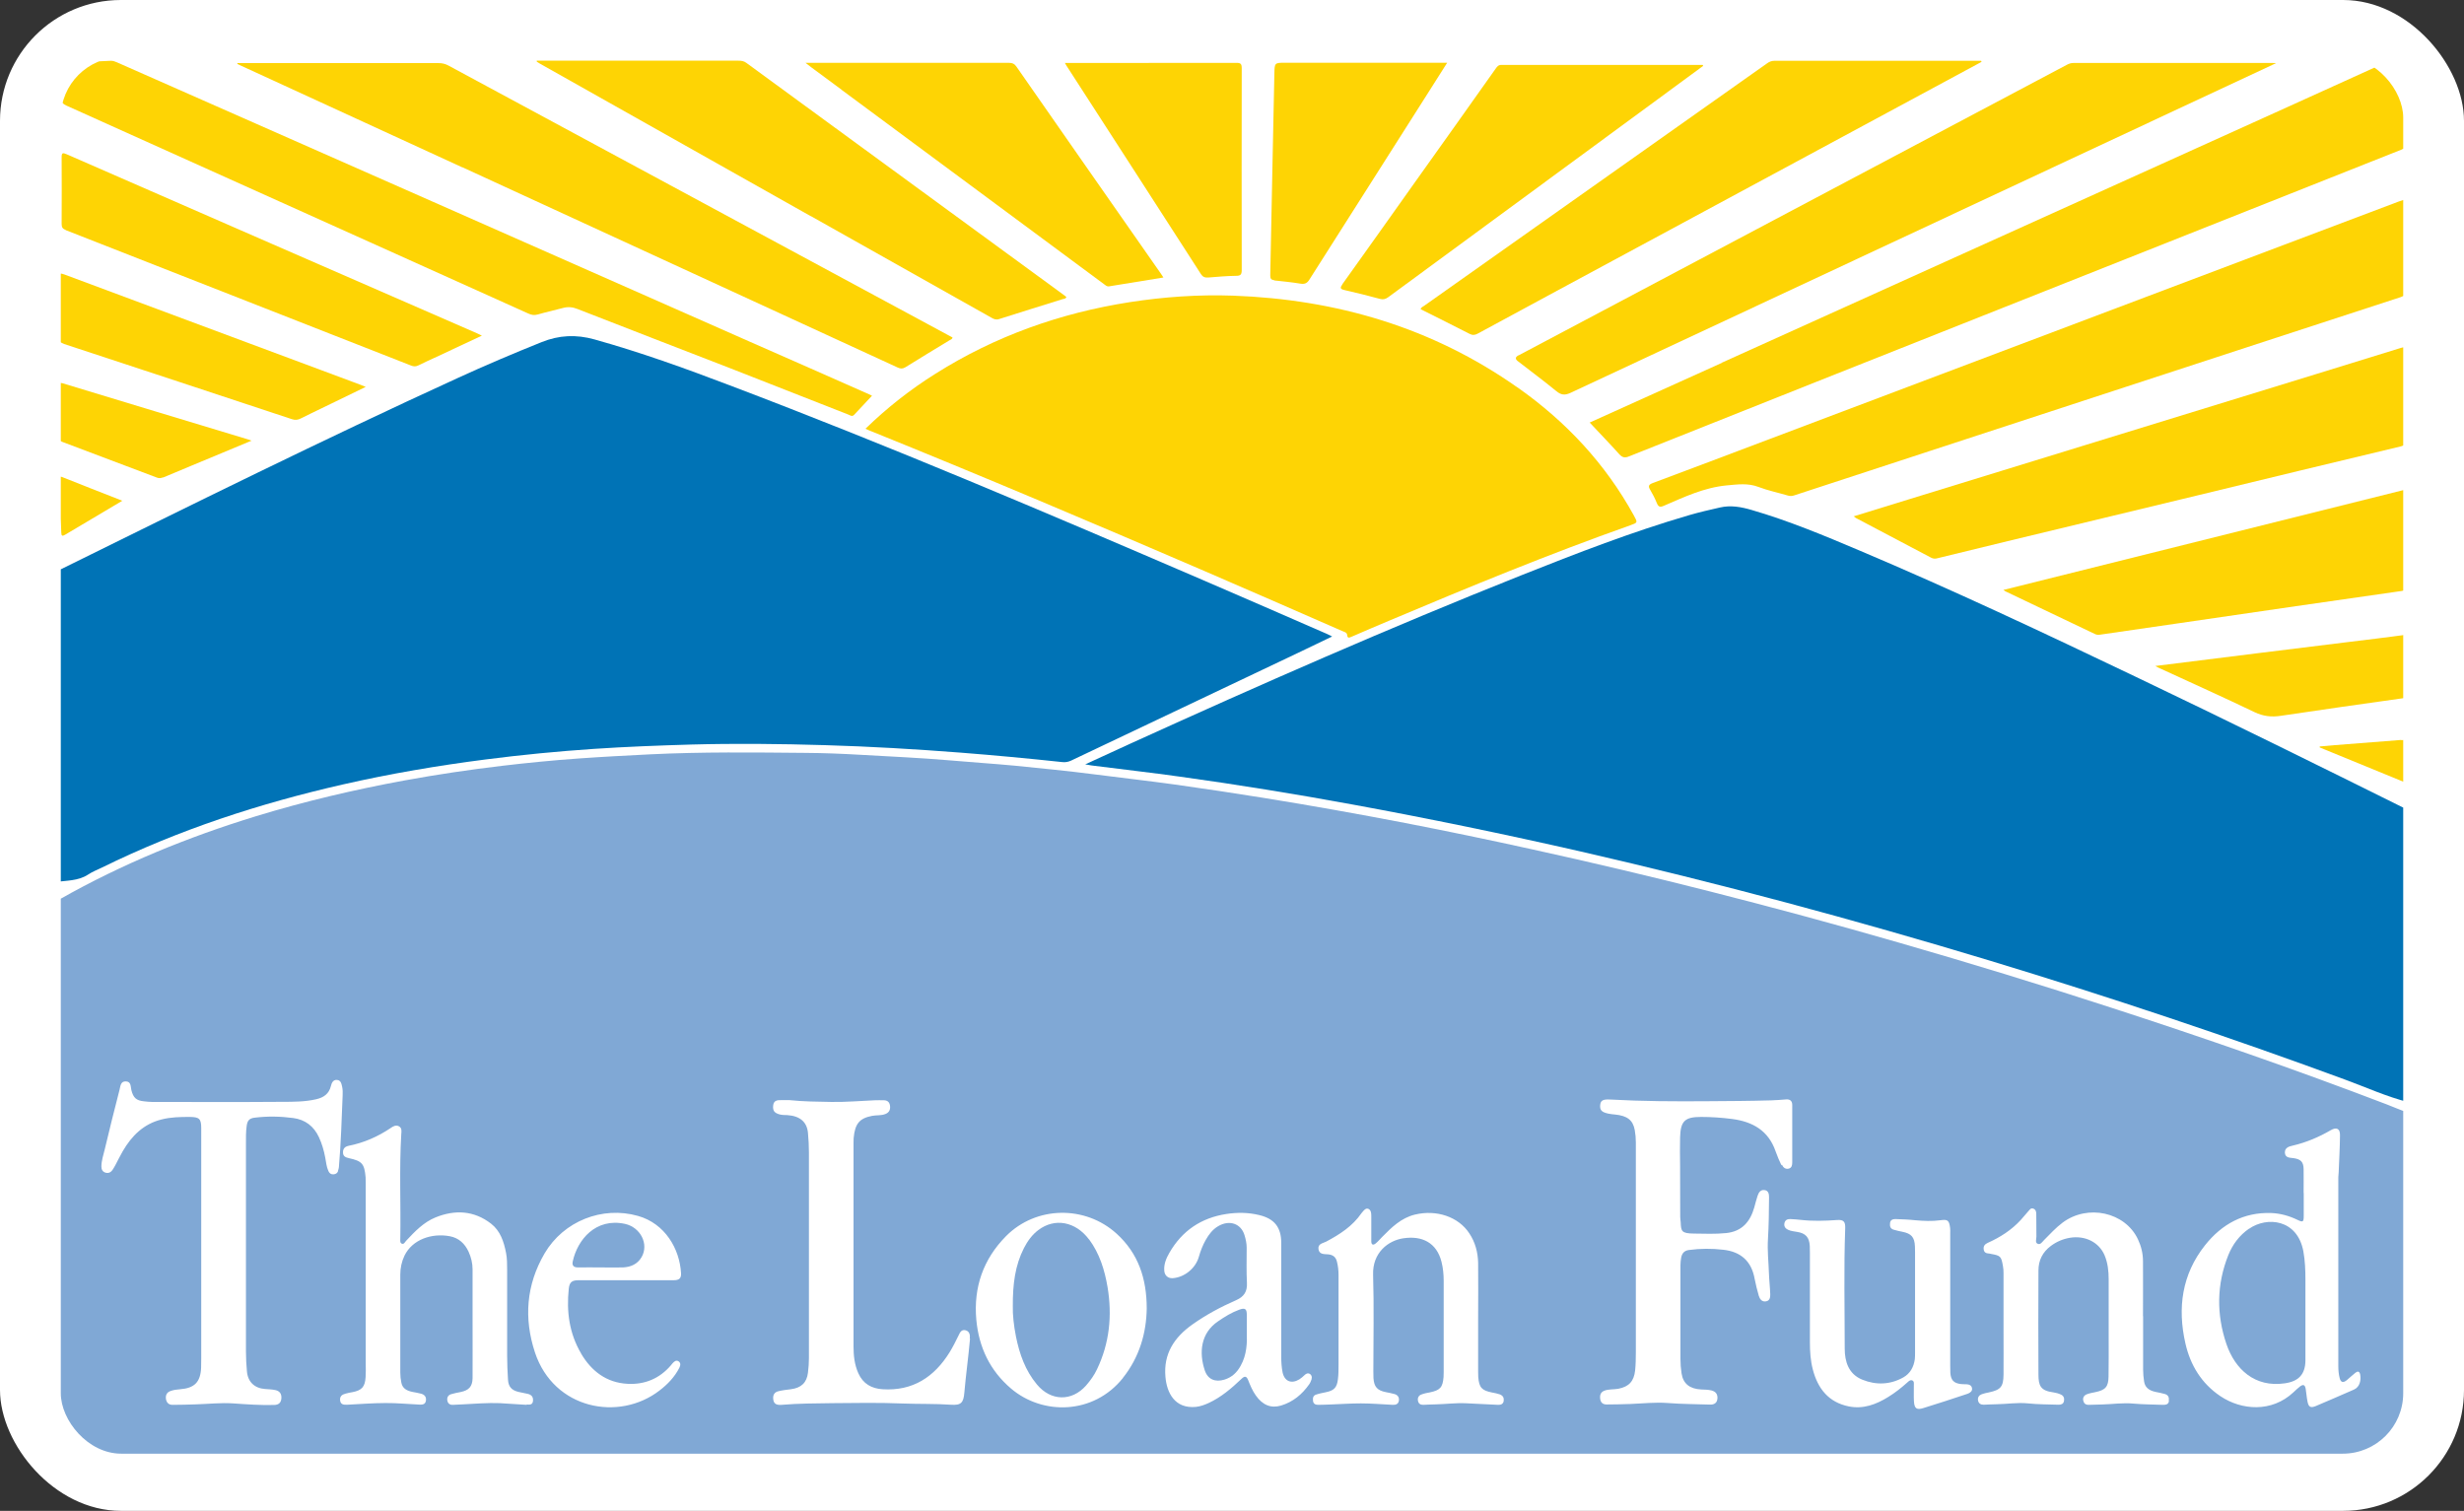
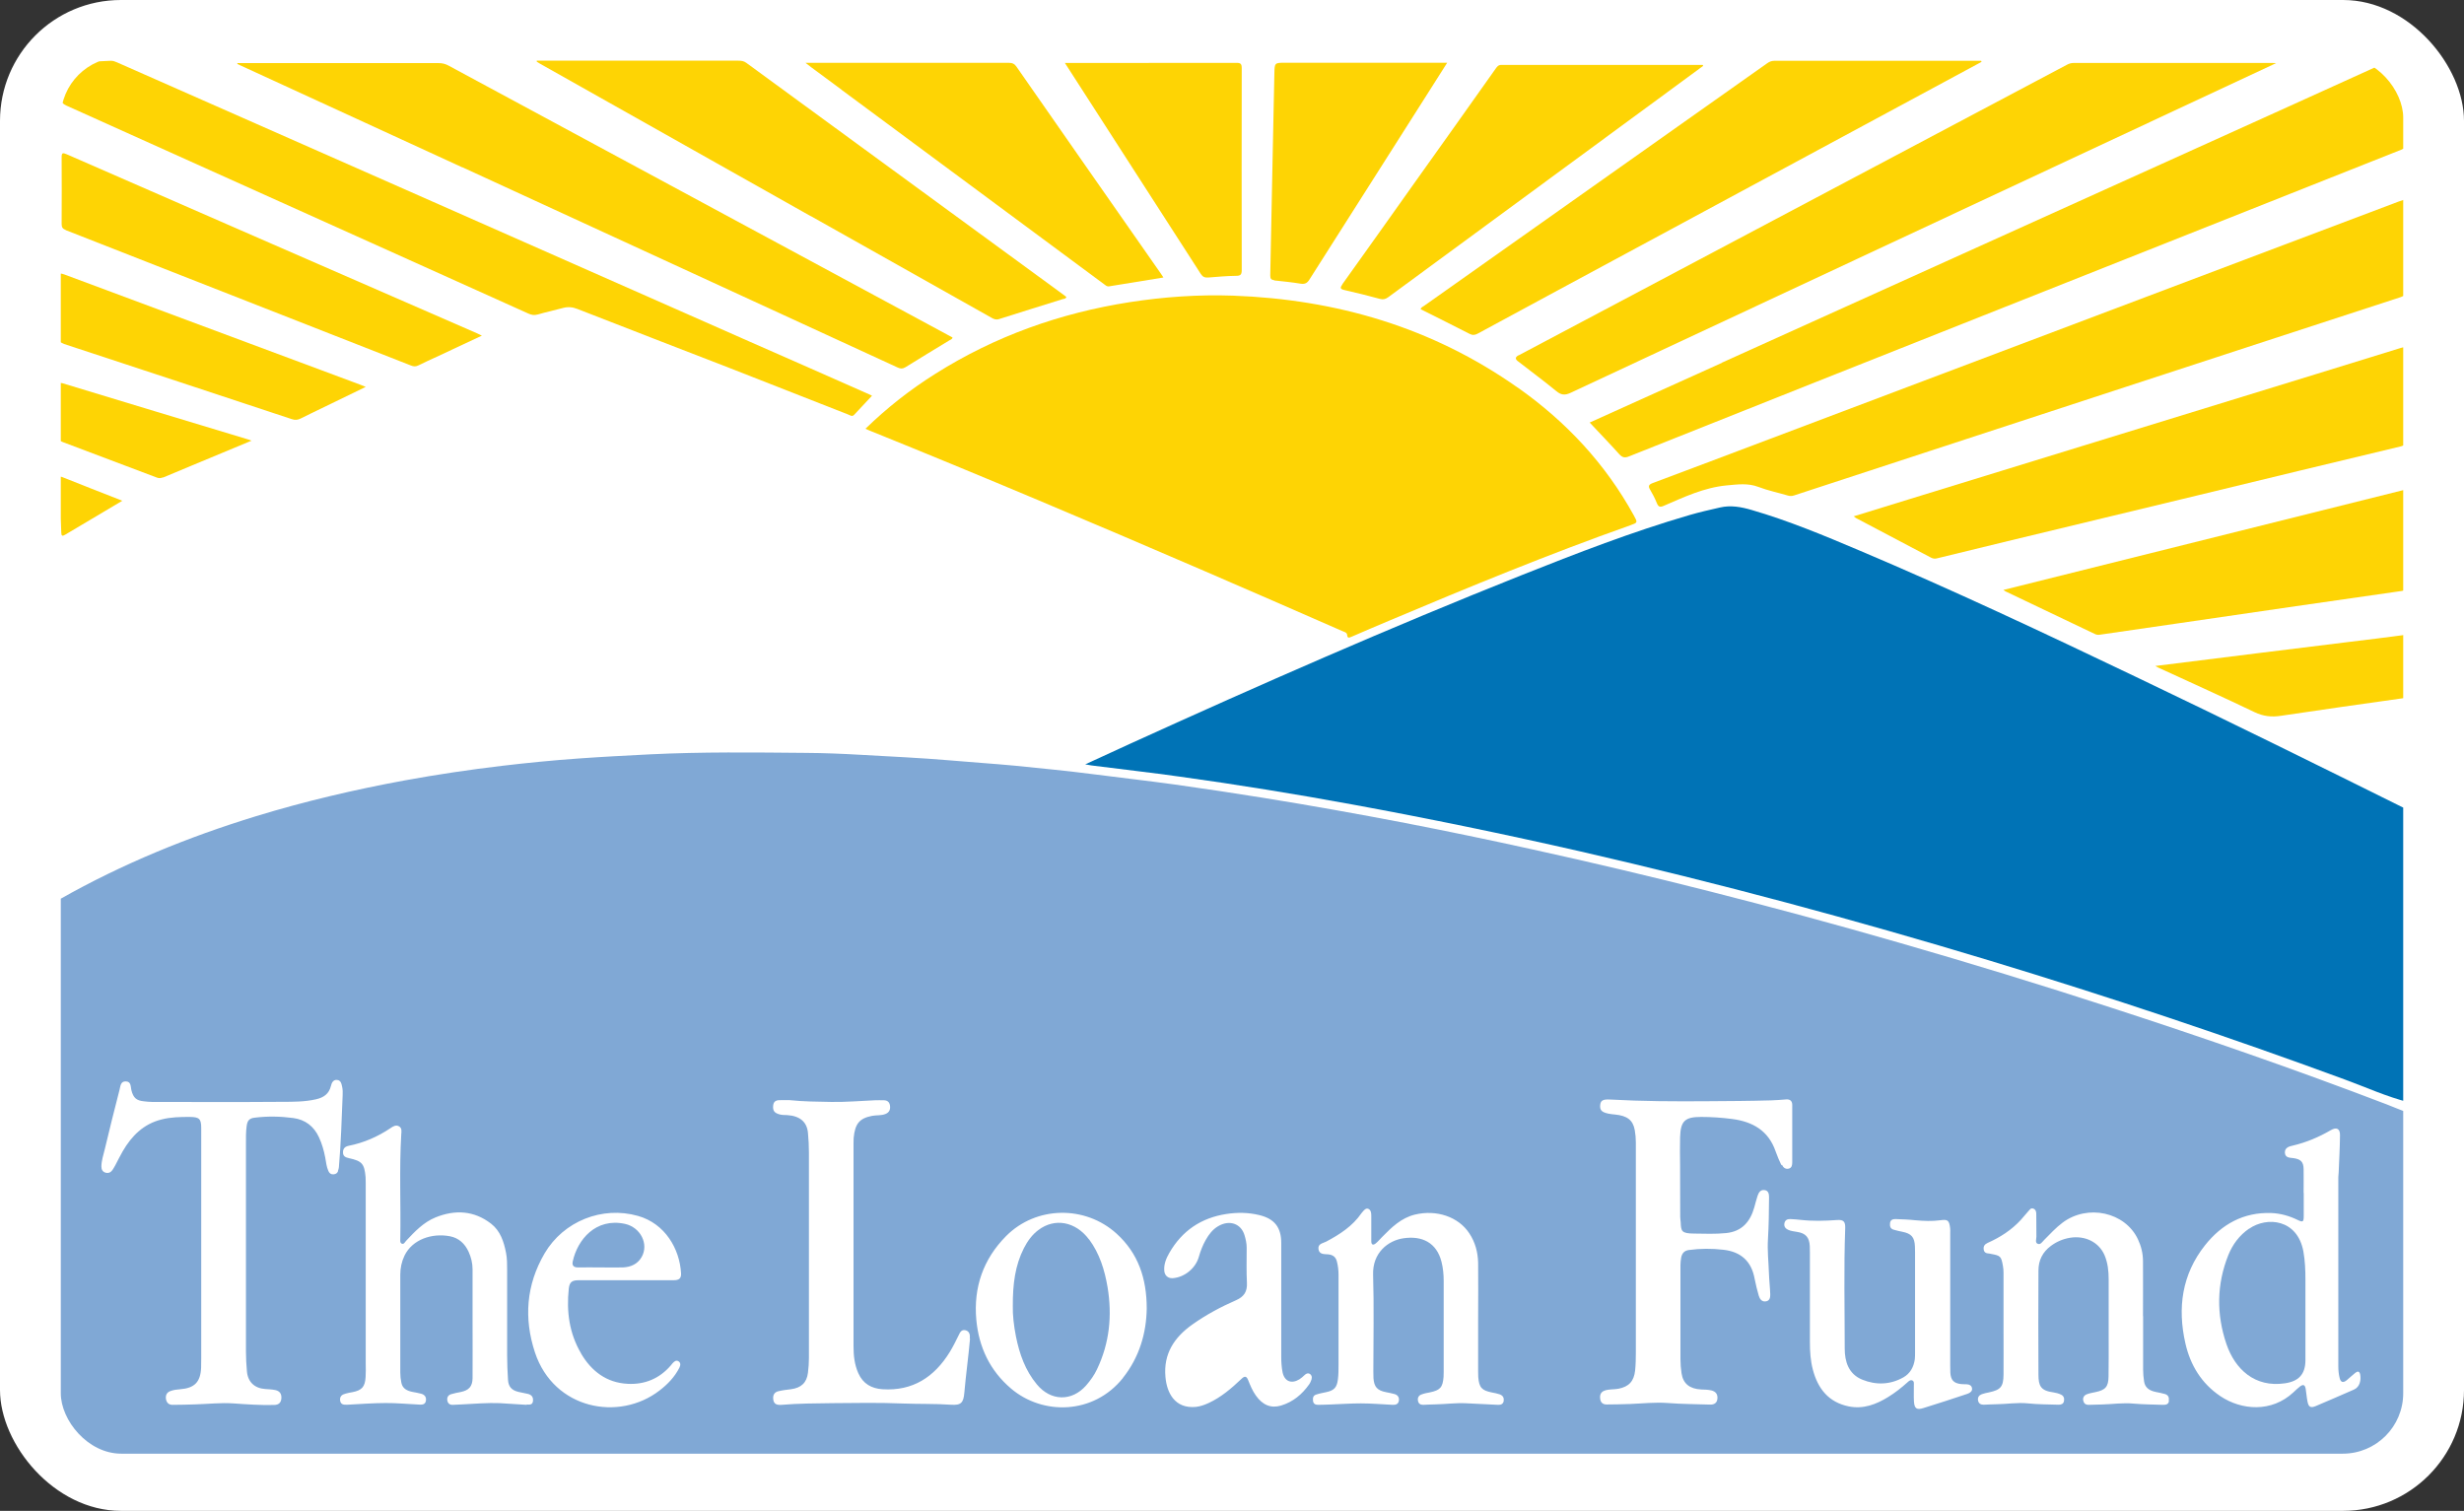
<svg xmlns="http://www.w3.org/2000/svg" id="Layer_2" data-name="Layer 2" viewBox="0 0 203.87 125">
  <rect x="0" y="0" width="203.87" height="125" fill="#333333" stroke="none" />
  <defs>
    <style> .cls-1 { fill: #fff; } .cls-2 { fill: #fed404; } .cls-3 { fill: none; } .cls-4 { fill: #80a8d5; } .cls-5 { clip-path: url(#clippath); } .cls-6 { fill: #0073b6; } </style>
    <clipPath id="clippath">
      <rect class="cls-3" x="5.03" y="4.73" width="193.81" height="115.54" rx="5" ry="5" />
    </clipPath>
  </defs>
  <g id="Layer_1-2" data-name="Layer 1">
    <g>
      <rect class="cls-1" width="203.87" height="125" rx="10" ry="10" />
      <g class="cls-5">
        <g>
          <path class="cls-1" d="M79.91,110.05c-.35-.1-.47.2-.59.45-.23.47-.46.93-.73,1.37-1.28,2.06-3.05,3.22-5.55,3.06-.91-.06-1.61-.45-2-1.32-.32-.71-.4-1.47-.4-2.23,0-5.61,0-11.22,0-16.82,0-.14,0-.27.01-.41.11-1.2.48-1.64,1.53-1.84.36-.07.74-.01,1.09-.15.32-.12.43-.36.39-.68-.04-.32-.24-.47-.56-.46-.22,0-.44,0-.66,0-1.21.05-2.42.16-3.63.14-1.16-.02-2.32-.03-3.47-.15h-.7c-.33,0-.6.04-.65.45-.04.43.09.61.53.73.21.06.43.05.65.06,1.04.07,1.62.57,1.7,1.47.05.54.08,1.09.08,1.63,0,5.66,0,11.32,0,16.99,0,.41-.03.82-.08,1.22-.11.84-.57,1.26-1.42,1.37-.34.04-.68.09-1.01.16-.28.06-.45.24-.45.55,0,.44.18.63.69.58,1.4-.12,2.8-.13,4.21-.14,1.95-.02,3.9-.05,5.85.03,1.32.05,2.64.01,3.96.1.84.06,1.04-.16,1.11-1.01.06-.73.15-1.46.23-2.19.08-.76.18-1.51.24-2.27.02-.28-.01-.61-.35-.7h0Z" />
-           <path class="cls-1" d="M108.37,113.65c-.15-.09-.28-.01-.41.1-.14.13-.28.26-.44.36-.66.4-1.23.17-1.39-.58-.09-.41-.11-.84-.11-1.26-.01-1.6,0-3.19,0-4.79v-4.66c0-1.28-.56-2-1.82-2.3-.9-.21-1.81-.23-2.72-.09-2.09.32-3.67,1.39-4.72,3.22-.26.45-.46.93-.42,1.47.03.4.32.64.71.62.96-.07,1.88-.81,2.15-1.76.14-.49.32-.96.57-1.4.26-.46.56-.87,1.03-1.14.93-.54,1.88-.22,2.18.74.1.34.18.69.18,1.04,0,.97-.03,1.94.02,2.9.04.74-.24,1.16-.91,1.45-1.27.55-2.48,1.2-3.6,2-1.5,1.06-2.42,2.42-2.23,4.35.12,1.28.77,2.63,2.52,2.47.38-.04.71-.16,1.05-.32,1.04-.48,1.9-1.22,2.72-2,.26-.25.42-.25.55.1.17.44.36.88.64,1.28.55.78,1.25,1.07,2.08.83.99-.29,1.75-.93,2.34-1.77.09-.13.15-.29.2-.44.05-.17,0-.33-.16-.43h0ZM102.64,113c-.31.55-.72.95-1.33,1.14-.77.24-1.39-.02-1.64-.77-.48-1.45-.34-3.07,1.1-4.05.55-.38,1.12-.73,1.75-.96.49-.17.63-.07.63.43v1.48c.03.81,0,1.81-.51,2.74h0Z" />
          <path class="cls-1" d="M124.09,115.35c-.2-.07-.42-.11-.63-.15-.86-.17-1.07-.41-1.14-1.28-.01-.15-.01-.3-.01-.45v-4.38h0c0-1.54.02-3.08,0-4.62-.01-.87-.24-1.7-.73-2.44-.91-1.37-2.71-1.98-4.5-1.55-1.13.27-1.92,1.05-2.7,1.84-.18.18-.34.39-.55.55-.2.15-.36.12-.36-.18,0-.66,0-1.31,0-1.97,0-.11.01-.22-.01-.33-.03-.16-.07-.33-.25-.39-.17-.05-.28.06-.39.17-.06.06-.11.12-.16.19-.74,1.08-1.8,1.76-2.93,2.36-.28.15-.69.18-.63.62.07.47.49.4.81.43.4.04.63.24.72.61.09.36.13.72.13,1.09v7.45c0,.4,0,.79-.05,1.18-.09.67-.31.93-.97,1.07-.28.06-.56.12-.83.2-.26.08-.3.3-.26.53.03.24.2.32.41.32.35,0,.71-.02,1.06-.03.83-.03,1.66-.1,2.49-.09.88,0,1.77.08,2.65.12.24.01.45-.06.49-.33.04-.28-.09-.48-.35-.56-.23-.07-.47-.11-.72-.16-.71-.14-.98-.43-1.03-1.16-.01-.19-.01-.38-.01-.57,0-2.66.06-5.32-.02-7.98-.05-1.84,1.26-2.84,2.51-3.02,1.54-.23,2.75.36,3.15,1.95.13.52.18,1.04.18,1.58,0,2.51,0,5.02,0,7.53,0,.14,0,.27-.01.41-.07.87-.28,1.11-1.14,1.28-.24.05-.48.1-.71.18-.21.08-.31.27-.27.5.04.24.19.35.43.35.35,0,.71-.03,1.06-.04.83-.02,1.65-.13,2.49-.09.88.04,1.77.09,2.65.13.25.01.43-.08.47-.34.04-.27-.09-.45-.33-.54h0Z" />
          <path class="cls-1" d="M92.39,102.08c-2.61-2.37-6.67-2.3-9.15.2-1.89,1.91-2.7,4.24-2.46,6.92.2,2.27,1.12,4.2,2.87,5.69,2.62,2.23,6.84,2.16,9.26-.87,1.38-1.72,1.94-3.72,1.97-5.74,0-2.5-.71-4.57-2.49-6.19ZM90.77,113.28c-.24.49-.55.95-.91,1.35-1.18,1.34-2.92,1.29-4.07-.09-.96-1.16-1.44-2.52-1.73-3.96-.18-.91-.29-1.83-.26-2.51,0-1.83.19-3.37.92-4.81.3-.58.67-1.1,1.19-1.49,1.36-1.03,3.08-.71,4.19.77.88,1.18,1.29,2.54,1.53,3.96.4,2.34.16,4.61-.87,6.78h0Z" />
          <path class="cls-1" d="M147.95,96.74c.27-.06.3-.31.3-.52.01-1.58.01-3.17,0-4.75,0-.31-.16-.48-.49-.46-.42.03-.84.07-1.26.08-1.76.05-3.52.05-5.27.07-2.69.02-5.37,0-8.06-.14-.59-.03-.77.08-.81.45-.04.43.12.6.69.72.17.03.35.05.53.07,1.02.1,1.49.46,1.64,1.29.06.33.09.68.09,1.02,0,5.79,0,11.57,0,17.36,0,.5,0,1.01-.06,1.51-.1.89-.5,1.34-1.39,1.51-.38.07-.76.02-1.13.15-.33.12-.4.38-.37.69.04.31.23.46.53.46.66,0,1.31-.02,1.96-.04,1.03-.04,2.06-.15,3.1-.08,1.17.09,2.34.09,3.51.13.36.01.58-.16.6-.52.02-.34-.13-.56-.49-.65-.28-.07-.57-.06-.85-.08-.96-.05-1.51-.48-1.63-1.34-.06-.39-.09-.78-.09-1.18-.01-1.24,0-2.48,0-3.73v-3.4c0-.42-.02-.84.06-1.26.07-.37.27-.58.64-.63.95-.13,1.9-.13,2.85-.02,1.45.16,2.33.96,2.59,2.41.09.47.2.93.34,1.39.08.27.24.52.58.47.32-.05.39-.33.37-.59-.02-.58-.09-1.17-.11-1.75-.03-.94-.14-1.87-.08-2.81.08-1.15.08-2.32.09-3.47,0-.25-.03-.55-.38-.59-.34-.04-.48.21-.57.48-.1.31-.18.63-.27.95-.33,1.2-1.03,1.99-2.34,2.13-.89.09-1.77.05-2.66.04-1.04-.01-1.06-.22-1.09-.93,0-.15-.03-.3-.04-.45,0-1.41,0-2.81-.01-4.22,0-.79-.02-1.58,0-2.37.04-1.35.4-1.67,1.74-1.68.86,0,1.72.05,2.57.17,1.69.22,3,.96,3.59,2.67.14.4.32.78.49,1.17.11.23.29.38.55.32h.02Z" />
          <path class="cls-1" d="M47.87,105.93h7.86c.45,0,.63-.15.61-.57-.1-2.03-1.32-4.12-3.56-4.75-2.97-.84-6.17.44-7.73,3.1-1.52,2.6-1.74,5.36-.8,8.19,1.57,4.74,6.96,5.73,10.3,3.16.68-.52,1.27-1.12,1.65-1.89.1-.2.13-.41-.08-.54-.2-.13-.35.04-.49.18-.05.05-.08.11-.13.16-.95,1.1-2.17,1.6-3.59,1.53-1.73-.09-2.98-1.04-3.84-2.5-.98-1.66-1.22-3.47-1.02-5.36.06-.54.26-.7.82-.7h0ZM47.38,104.36c.4-1.79,1.9-3.63,4.33-3.1,1.29.28,1.99,1.66,1.37,2.74-.33.59-.89.83-1.54.86-.61.03-1.23,0-1.84,0s-1.26-.01-1.88,0c-.37,0-.52-.17-.44-.5h0Z" />
          <path class="cls-1" d="M28.32,89.91c-.06-.26-.1-.55-.43-.57-.31-.02-.44.25-.5.5-.16.66-.61.95-1.23,1.1-.92.21-1.87.2-2.8.21-3.59.03-7.18.01-10.77.01-.22,0-.43-.03-.65-.05-.65-.06-.9-.28-1.06-.93-.07-.29-.01-.7-.45-.72-.46-.02-.46.41-.53.7-.42,1.63-.83,3.27-1.22,4.91-.11.47-.29.94-.28,1.44,0,.24.1.43.34.5.24.07.43-.02.57-.21.1-.13.18-.28.25-.42.21-.38.4-.78.61-1.15.74-1.27,1.72-2.25,3.2-2.62.77-.19,1.56-.21,2.35-.21.78,0,.94.15.94.93,0,6.35,0,12.69,0,19.04,0,.26,0,.52-.01.78-.06,1.19-.55,1.69-1.74,1.78-.27.02-.54.06-.8.15-.31.11-.41.36-.37.65.04.3.21.5.55.49.64-.01,1.28-.03,1.92-.04,1.03-.03,2.06-.15,3.1-.08,1.13.08,2.26.16,3.39.13.35-.01.56-.17.59-.54.03-.37-.14-.61-.49-.69-.28-.06-.57-.07-.85-.09-.89-.06-1.45-.59-1.51-1.47-.04-.54-.07-1.09-.08-1.63,0-2.91,0-5.81,0-8.72v-8.48c0-.49-.01-.98.06-1.47.06-.45.21-.63.67-.68,1.06-.13,2.13-.11,3.18.03.99.13,1.71.68,2.13,1.59.25.54.41,1.1.52,1.68.07.38.1.76.26,1.11.08.17.2.28.41.28.2-.01.33-.11.4-.29.04-.1.07-.21.08-.31.17-1.98.24-3.97.31-5.95.01-.23,0-.46-.04-.69h0Z" />
          <path class="cls-1" d="M43.67,115.34c-.25-.06-.51-.1-.76-.16-.58-.14-.83-.44-.87-1.03-.03-.65-.06-1.31-.07-1.96,0-2.37,0-4.75,0-7.12,0-.46,0-.92-.09-1.39-.17-.93-.47-1.82-1.24-2.42-1.41-1.09-2.98-1.17-4.59-.52-1,.4-1.73,1.17-2.44,1.94-.1.1-.18.3-.34.24-.18-.06-.14-.27-.14-.43.04-2.88-.09-5.76.08-8.63.01-.24.06-.52-.2-.66-.25-.13-.48,0-.68.15-1.06.72-2.22,1.22-3.48,1.47-.29.06-.46.21-.46.53,0,.34.23.43.49.49,1.1.24,1.29.46,1.38,1.58.01.15.01.3.01.45,0,5,0,9.99,0,14.98,0,.37,0,.74-.01,1.11-.04.8-.3,1.09-1.09,1.24-.19.04-.38.07-.56.12-.29.08-.51.21-.46.56s.31.38.58.36c1.06-.05,2.12-.13,3.18-.14.94,0,1.88.09,2.81.13.24.01.48-.02.53-.32.05-.31-.12-.5-.39-.58-.23-.07-.48-.1-.72-.15-.43-.1-.82-.26-.92-.75-.05-.28-.09-.57-.09-.85,0-2.7,0-5.4,0-8.1,0-.55.12-1.08.35-1.58.64-1.33,2.24-1.88,3.75-1.6.74.14,1.24.6,1.55,1.28.21.46.33.96.33,1.46.01,1.49,0,2.98,0,4.46s.01,3.03,0,4.54c0,.69-.31,1.01-.99,1.15-.27.05-.54.1-.79.18-.24.07-.35.26-.31.51.04.25.19.38.46.37.27-.01.54-.02.82-.04,1.02-.05,2.04-.15,3.06-.1.75.03,1.49.1,2.24.14.22.01.48.04.52-.3.03-.33-.13-.52-.44-.58h0Z" />
          <path class="cls-1" d="M194.88,113.58c-.25.19-.47.41-.71.61-.29.24-.5.18-.59-.18-.08-.31-.11-.64-.11-.97,0-5.21,0-10.42,0-15.64,0-.14.02-.27.03-.41.04-1.02.1-2.04.11-3.06,0-.56-.29-.7-.77-.42-.98.58-2.02,1.02-3.13,1.27-.32.08-.68.18-.66.6.03.43.43.4.72.44.59.09.82.3.83.91.02.66,0,1.31,0,1.97h.01v1.88c0,.53-.06.57-.53.34-.68-.33-1.41-.53-2.16-.56-2.29-.08-4.1.93-5.48,2.67-1.91,2.41-2.29,5.18-1.62,8.12.41,1.8,1.32,3.31,2.89,4.36,1.77,1.19,4.25,1.36,6.04-.31.18-.17.35-.34.55-.49.27-.2.41-.14.47.19.06.35.08.7.15,1.05.09.46.26.56.69.38,1.05-.44,2.09-.92,3.15-1.36.51-.21.6-.81.52-1.25-.05-.29-.2-.3-.4-.14h-.01ZM190.76,108.83c0,1.24,0,2.48,0,3.72,0,1.15-.57,1.73-1.71,1.89-2.47.35-4.1-1.15-4.83-3.26-.84-2.45-.82-4.92.16-7.35.35-.89.91-1.63,1.72-2.19,1.48-1.02,3.99-.79,4.49,1.87.15.78.18,1.57.17,2.36,0,.98,0,1.97,0,2.95h0Z" />
          <path class="cls-1" d="M162.72,114.53c-.16-.01-.33,0-.49-.02-.59-.08-.83-.33-.87-.93-.01-.19-.01-.38-.01-.57v-11.01c0-.14,0-.27-.01-.41-.08-.63-.19-.72-.82-.63-.68.1-1.36.07-2.04,0-.56-.05-1.12-.08-1.67-.1-.21,0-.41.06-.44.33-.03.26.02.47.3.55.24.07.47.12.71.17.76.15,1.02.45,1.05,1.22,0,.16.01.33.01.49v8.27c0,.19,0,.38-.02.57-.08.64-.37,1.18-.95,1.5-1.09.61-2.25.65-3.39.19-1.14-.46-1.46-1.49-1.46-2.58,0-3.31-.08-6.63.04-9.94.02-.55-.12-.73-.68-.69-.99.07-1.99.1-2.98-.01-.3-.03-.6-.06-.89-.07-.25-.01-.43.1-.48.35-.05.25.08.43.29.53.24.11.49.14.75.18.72.12,1.02.45,1.06,1.17.01.19.01.38.01.57v7.41c0,.75.05,1.5.24,2.23.41,1.59,1.3,2.73,2.98,3.06,1.19.24,2.26-.15,3.26-.78.57-.35,1.09-.77,1.59-1.21.11-.1.23-.23.4-.16.17.08.13.25.13.4,0,.45-.02.9.01,1.35.04.57.23.7.77.54,1.22-.38,2.44-.79,3.65-1.18.01,0,.02-.01.04-.02.19-.09.37-.21.32-.46-.04-.22-.23-.29-.43-.31h0Z" />
          <path class="cls-1" d="M201.77,2.07c-.1.01-.19,0-.29,0-66.24,0-132.49,0-198.73-.01-.43,0-.53.12-.53.54.01,40,.01,80,.01,120,0,.35.18.53.55.53h198.73c.37,0,.56-.19.56-.57V2.65c0-.1-.01-.19,0-.29.03-.24-.08-.32-.3-.29h0ZM199.21,52.89c-.02,1.5-.01,3,0,4.5,0,.27-.09.34-.34.38-3.38.48-6.77.95-10.15,1.46-.78.12-1.46.04-2.19-.3-2.59-1.24-5.21-2.42-7.82-3.62-.11-.05-.21-.11-.39-.2,2.93-.37,5.75-.72,8.57-1.07,2.51-.31,5.03-.62,7.54-.93,1.46-.18,2.92-.35,4.38-.55.31-.04.4.02.39.34h0ZM199.03,64.74c-2.4-.99-4.75-1.95-7.1-2.91,0-.03,0-.05,0-.08.41-.03.82-.08,1.24-.11,1.83-.14,3.67-.28,5.5-.43.29-.02.37.05.37.34-.02,1.03,0,2.07,0,3.18h0ZM199.04,48.47c0,.28-.06.4-.36.44-2.9.41-5.8.83-8.7,1.25-3.32.48-6.63.97-9.95,1.45-2.09.3-4.18.61-6.27.91-.15.02-.29,0-.44-.06-2.45-1.17-4.89-2.33-7.34-3.5-.04-.02-.09-.05-.22-.14,11.14-2.78,22.18-5.54,33.25-8.3,0,.13.02.24.02.34,0,2.54,0,5.08,0,7.62h0ZM198.62,36.94c-5.58,1.34-11.15,2.69-16.72,4.03-5.25,1.27-10.51,2.54-15.77,3.8-1.94.47-3.89.94-5.83,1.42-.18.04-.34.03-.51-.05-2.07-1.1-4.15-2.19-6.22-3.28-.05-.02-.09-.06-.19-.14,1.54-.48,3.02-.94,4.51-1.39,11.24-3.46,22.48-6.91,33.72-10.37,2.34-.72,4.69-1.44,7.03-2.17.31-.1.41-.09.41.28-.02,2.44-.02,4.89,0,7.33,0,.34-.1.46-.42.54h0ZM198.64,24.58c-7.6,2.48-15.2,4.96-22.79,7.44-5.41,1.77-10.82,3.54-16.23,5.31-3.73,1.22-7.46,2.44-11.18,3.66-.18.06-.33.06-.51.01-.81-.24-1.64-.41-2.43-.71-.89-.33-1.74-.21-2.64-.13-1.87.17-3.51.96-5.18,1.68-.33.14-.47.1-.6-.23-.15-.37-.33-.72-.53-1.06-.19-.31-.16-.45.21-.59,3.19-1.18,6.37-2.39,9.56-3.6,14.18-5.35,28.36-10.71,42.54-16.06,3.2-1.21,6.39-2.42,9.59-3.62.17-.06.35-.12.58-.2v.44c0,2.37,0,4.75.01,7.12,0,.32-.1.44-.39.54h0ZM198.46,5.38c.57-.03.57,0,.57.55,0,1.99,0,3.99,0,5.98,0,.26-.08.38-.32.48-10.97,4.34-21.93,8.69-32.89,13.05-10.34,4.1-20.68,8.21-31.02,12.33-.38.15-.59.1-.85-.19-.78-.87-1.59-1.71-2.43-2.6,3.69-1.67,7.32-3.31,10.94-4.94,12.12-5.47,24.23-10.95,36.34-16.42,5.92-2.68,11.84-5.35,17.76-8.04.63-.29,1.26-.15,1.89-.18h0ZM134.88,43.46c-6.73,2.38-13.32,5.1-19.9,7.87-1.05.44-2.11.9-3.16,1.35-.19.09-.34.16-.37-.16-.02-.2-.24-.24-.4-.31-3.82-1.67-7.64-3.34-11.46-4.99-9.16-3.95-18.36-7.85-27.61-11.58-.11-.04-.22-.1-.38-.17,1.8-1.75,3.72-3.25,5.79-4.55,4.94-3.1,10.31-5.02,16.06-5.92,2.84-.44,5.69-.64,8.56-.54,8.56.31,16.49,2.63,23.54,7.6,3.99,2.81,7.26,6.3,9.62,10.6.32.58.32.58-.3.8h0ZM171.55,5.19c5.5,0,11,0,16.5,0,.05,0,.11,0,.28.01-2.9,1.36-5.69,2.66-8.48,3.96-16.63,7.77-33.27,15.53-49.9,23.32-.47.22-.78.19-1.18-.14-1.04-.86-2.13-1.66-3.2-2.49-.22-.17-.2-.33.08-.48,7.41-3.93,14.83-7.86,22.25-11.79,7.7-4.08,15.41-8.16,23.11-12.25.17-.09.34-.15.54-.15h0ZM146.82,5.02c5.62,0,11.25,0,16.87,0h.24l.03.09c-1.06.57-2.12,1.15-3.19,1.72-10.7,5.77-21.4,11.54-32.09,17.3-2.14,1.15-4.27,2.3-6.4,3.46-.24.13-.43.15-.68.02-1.34-.69-2.7-1.36-4.05-2.04.03-.17.18-.21.28-.29,9.45-6.68,18.91-13.37,28.36-20.05.19-.14.38-.23.63-.23h0ZM124.22,5.37c5.55.01,11.11,0,16.66,0,.01.03.03.05.04.08-.83.61-1.66,1.22-2.49,1.83-7.86,5.77-15.72,11.54-23.57,17.31-.22.16-.41.21-.68.14-.97-.26-1.95-.51-2.93-.73-.37-.08-.39-.18-.18-.48,2.01-2.8,4-5.62,6-8.43,2.22-3.14,4.45-6.27,6.68-9.4.12-.16.21-.31.47-.31ZM105.28,13.86c.05-2.58.11-5.15.16-7.72.02-.93,0-.93.92-.93h13.38c-.67,1.05-1.29,2.03-1.91,3.01-3.16,4.96-6.32,9.93-9.47,14.9-.19.3-.37.43-.75.37-.72-.12-1.46-.19-2.19-.27-.25-.03-.33-.13-.32-.39.07-2.99.12-5.97.18-8.95h0ZM88.54,5.2c4.59,0,9.17,0,13.75-.01.37,0,.44.09.44.45-.01,5.57-.01,11.13,0,16.7,0,.39-.12.47-.47.47-.76.02-1.53.08-2.29.14-.28.02-.46-.04-.63-.3-3.67-5.7-7.35-11.39-11.02-17.08-.06-.1-.12-.2-.23-.38h.44ZM67.1,5.2c5.46,0,10.92,0,16.37,0,.27,0,.44.07.6.3,3.98,5.72,7.97,11.43,11.96,17.14.06.09.12.18.21.32-1.53.25-3.01.49-4.49.73-.16.03-.26-.06-.37-.14-7.25-5.37-14.51-10.75-21.77-16.12-.83-.62-1.67-1.23-2.5-1.85-.14-.1-.27-.21-.49-.38h.47ZM44.42,5.02h16.69c.24,0,.44.03.65.18,8.76,6.41,17.52,12.82,26.29,19.22.06.05.13.1.19.15-.05.17-.2.14-.31.18-1.75.56-3.51,1.1-5.26,1.65-.26.08-.44,0-.64-.12-4.97-2.8-9.95-5.6-14.93-8.4-7.47-4.2-14.94-8.41-22.41-12.62-.09-.05-.18-.11-.28-.17v-.08s0,0,0,0ZM19.62,5.2h4.17c4.16,0,8.32,0,12.48,0,.3,0,.55.06.81.2,13.77,7.43,27.55,14.87,41.32,22.29.13.07.26.14.39.21-.03.16-.17.18-.26.24-1.21.74-2.43,1.47-3.63,2.22-.23.14-.4.14-.64.03-12.01-5.53-24.02-11.05-36.04-16.58-6.12-2.81-12.25-5.63-18.37-8.44-.09-.04-.17-.08-.25-.12,0-.02,0-.04,0-.07h0ZM5.1,5.5c0-.23.06-.3.29-.31,1.25-.04,2.5-.1,3.76-.16.19-.01.35.05.51.12,17.45,7.69,34.89,15.39,52.33,23.09,3.3,1.46,6.6,2.92,9.91,4.37.1.04.19.09.25.12-.49.53-.99,1.05-1.48,1.58-.17.18-.32.04-.48-.02-3.24-1.27-6.49-2.55-9.74-3.82-4.22-1.64-8.46-3.28-12.68-4.92-.4-.16-.78-.19-1.19-.08-.7.19-1.4.34-2.09.54-.29.09-.52.04-.78-.08-4.39-1.98-8.79-3.96-13.19-5.94-8.35-3.76-16.69-7.52-25.04-11.27-.27-.12-.39-.26-.38-.57.02-.89.01-1.77,0-2.66h0ZM5.1,13.01c0-.38.09-.39.41-.25,11.33,4.95,22.66,9.89,33.99,14.83.11.05.21.1.37.18-1.28.6-2.51,1.17-3.74,1.75-.5.24-1.02.46-1.51.71-.21.11-.4.1-.62.01-9.52-3.74-19.03-7.48-28.56-11.2-.26-.1-.34-.23-.34-.5.01-1.84.01-3.68,0-5.52h0ZM4.9,23.01c0-.39.1-.42.44-.29,7.07,2.64,14.14,5.27,21.21,7.9,1.07.4,2.14.8,3.22,1.2.15.05.3.12.5.2-1.24.6-2.42,1.18-3.61,1.75-.59.29-1.18.56-1.76.86-.25.13-.46.15-.74.06-6.28-2.08-12.56-4.16-18.85-6.22-.29-.1-.41-.21-.4-.54.02-1.64.02-3.28,0-4.91h0ZM5.19,36.57c-.21-.08-.29-.18-.29-.41.01-1.41,0-2.81,0-4.21,0-.22.02-.32.29-.24,5.12,1.56,10.24,3.1,15.36,4.65.06.02.12.05.27.1-1.71.71-3.33,1.39-4.95,2.06-.79.33-1.59.65-2.37.99-.17.08-.32.08-.5.01-2.6-.99-5.19-1.97-7.79-2.94h0ZM10.12,41.44c-.53.31-.98.58-1.43.85-1.1.65-2.2,1.3-3.3,1.96-.24.15-.32.11-.32-.18-.04-1.45-.11-2.91-.16-4.36,0-.19-.01-.32.26-.22,1.61.64,3.23,1.27,4.95,1.95h0ZM4.34,72.53c0-8.2,0-16.4-.01-24.6,0-.35.1-.53.42-.68,10.99-5.42,21.97-10.87,33.11-15.96,2.29-1.05,4.61-2.03,6.94-2.97,1.46-.59,2.87-.64,4.38-.23,3.79,1.05,7.49,2.39,11.17,3.79,13.2,5.01,26.19,10.54,39.15,16.11,3.45,1.48,6.9,2.99,10.34,4.49.11.05.22.11.38.19-.96.46-1.88.9-2.79,1.34-6.27,2.98-12.55,5.95-18.81,8.93-.24.12-.47.15-.74.12-2.79-.3-5.59-.56-8.39-.78-3.74-.3-7.48-.51-11.23-.62-3.7-.11-7.39-.15-11.09-.05-2.69.07-5.37.18-8.05.36-2.98.2-5.95.49-8.91.87-3.97.51-7.92,1.18-11.83,2.07-6.9,1.57-13.59,3.75-19.95,6.88-.38.19-.78.34-1.13.57-.84.57-1.83.48-2.75.64-.13.02-.21-.02-.2-.17,0-.1,0-.19,0-.29h0ZM199.68,109.75v10.36c0,.43-.22.64-.66.64H5.01c-.73,0-.63.1-.63-.62,0-3.07-.03-6.14.02-9.21.09-4.6,0-9.2.08-13.79.08-4.54,0-9.09.09-13.63.05-2.87.03-5.73.05-8.59,0-.29.14-.4.35-.52,5.15-2.91,10.58-5.14,16.23-6.86,4.03-1.23,8.12-2.19,12.26-2.95,2.68-.49,5.37-.89,8.07-1.21,2.12-.25,4.25-.46,6.38-.61,1.96-.14,3.91-.24,5.87-.34,4.28-.21,8.56-.16,12.85-.12,1.53.01,3.05.08,4.58.16,2.46.14,4.92.24,7.38.46,1.79.16,3.59.27,5.37.44,2.18.21,4.36.42,6.53.71,2.24.29,4.48.54,6.72.85,2.44.34,4.87.71,7.31,1.1,3.92.63,7.83,1.33,11.73,2.08,3.51.68,7.02,1.41,10.51,2.18,4.92,1.08,9.82,2.24,14.7,3.48,5.24,1.33,10.45,2.75,15.65,4.24,5.88,1.69,11.72,3.48,17.53,5.37,7.67,2.49,15.29,5.13,22.82,8.01.6.23,1.19.48,1.79.69.33.11.43.27.43.61-.01,5.69,0,11.38,0,17.07h0ZM199.71,90.83c0,.37-.05.45-.44.35-1.82-.46-3.52-1.23-5.27-1.88-9.7-3.57-19.5-6.84-29.39-9.84-11.17-3.38-22.44-6.42-33.82-9.02-6.27-1.44-12.56-2.74-18.89-3.89-4.73-.86-9.48-1.63-14.25-2.3-2.44-.34-4.89-.62-7.34-.93-.14-.02-.27-.04-.52-.09,1.33-.61,2.55-1.18,3.77-1.73,10.68-4.86,21.42-9.58,32.33-13.92,4.58-1.82,9.17-3.6,13.91-4.98.82-.24,1.66-.43,2.5-.62.9-.2,1.76-.05,2.62.2,3.07.89,6.01,2.12,8.94,3.36,7.71,3.27,15.28,6.84,22.84,10.44,7.54,3.6,15.04,7.29,22.53,11.02.36.18.47.38.47.77-.01,7.68-.01,15.37,0,23.05h0Z" />
          <path class="cls-1" d="M179.13,115.34c-.25-.07-.5-.12-.76-.17-.57-.12-.88-.39-.95-.87-.05-.32-.08-.65-.08-.98,0-1.47,0-2.95,0-4.42h-.01c0-1.51,0-3.03,0-4.54,0-.63-.15-1.25-.42-1.82-1.06-2.26-4.16-2.93-6.24-1.37-.56.42-1.03.93-1.52,1.43-.15.15-.3.41-.52.32-.25-.1-.11-.39-.12-.59-.02-.63-.01-1.26-.01-1.88,0-.18-.03-.36-.23-.44-.2-.09-.3.08-.41.19-.22.24-.42.5-.64.74-.77.83-1.71,1.44-2.74,1.9-.24.11-.37.26-.33.54.04.26.21.33.43.34.05,0,.11.02.16.03.79.13.86.19,1,.99.03.2.05.41.05.61,0,1.65,0,3.3,0,4.95,0,1.15,0,2.29,0,3.44-.01,1-.24,1.27-1.21,1.47-.2.04-.41.08-.59.15-.22.09-.35.26-.31.51.04.26.21.37.47.36.35-.01.71-.03,1.06-.04.87-.01,1.73-.16,2.61-.07.84.08,1.69.08,2.53.11.2,0,.39-.05.44-.29.05-.24-.02-.45-.25-.55-.19-.09-.41-.15-.62-.18-1.06-.14-1.23-.55-1.24-1.48-.02-2.87-.02-5.73,0-8.6,0-.84.34-1.53,1.03-2.04.47-.35.99-.57,1.56-.67,1.26-.21,2.41.36,2.88,1.44.28.63.34,1.31.34,2v4.67c0,1.12,0,2.24-.01,3.36-.01.86-.26,1.13-1.1,1.3-.24.05-.48.09-.71.18-.22.09-.34.28-.28.53.05.22.19.35.44.34.37-.01.74-.03,1.1-.03.88-.02,1.76-.16,2.65-.07.8.08,1.61.08,2.41.1.23,0,.44-.03.49-.32.04-.28-.05-.49-.33-.57h0Z" />
          <path class="cls-4" d="M199.26,92.06c-.61-.2-1.19-.46-1.79-.69-7.53-2.88-15.15-5.52-22.82-8.01-5.81-1.89-11.66-3.68-17.53-5.37-5.19-1.5-10.41-2.91-15.65-4.24-4.88-1.24-9.78-2.4-14.7-3.48-3.49-.77-7-1.5-10.51-2.18-3.9-.75-7.81-1.45-11.73-2.08-2.43-.39-4.87-.76-7.31-1.1-2.24-.31-4.48-.56-6.72-.85-2.17-.28-4.35-.49-6.53-.71-1.79-.17-3.58-.28-5.37-.44-2.46-.21-4.92-.32-7.38-.46-1.52-.09-3.05-.15-4.58-.16-4.28-.04-8.56-.09-12.85.12-1.96.1-3.92.2-5.87.34-2.13.15-4.26.36-6.38.61-2.7.32-5.39.72-8.07,1.21-4.14.76-8.23,1.72-12.26,2.95-5.65,1.73-11.09,3.95-16.23,6.86-.22.12-.35.23-.35.52-.02,2.86,0,5.73-.05,8.59-.08,4.54,0,9.09-.09,13.63-.08,4.6,0,9.2-.08,13.79-.06,3.07-.02,6.14-.02,9.21,0,.72-.1.62.63.62h194.02c.44,0,.66-.21.66-.64v-10.36c0-5.69,0-11.38,0-17.07,0-.34-.1-.5-.43-.61h0ZM27.98,96.87c-.06.18-.19.28-.4.29-.21.01-.33-.1-.41-.28-.16-.35-.19-.74-.26-1.11-.11-.58-.27-1.14-.52-1.68-.42-.91-1.14-1.46-2.13-1.59-1.05-.14-2.12-.16-3.18-.03-.45.05-.61.24-.67.68-.07.49-.06.98-.06,1.47v8.48c0,2.83,0,5.81,0,8.72,0,.55.03,1.09.08,1.63.07.88.63,1.41,1.51,1.47.28.02.57.03.85.09.36.08.52.32.49.69-.03.37-.24.53-.59.54-1.13.03-2.26-.05-3.39-.13-1.04-.07-2.07.05-3.1.08-.64.02-1.28.04-1.92.04-.33,0-.5-.19-.55-.49-.04-.29.06-.54.37-.65.26-.1.53-.13.8-.15,1.19-.09,1.69-.59,1.74-1.78.01-.26.01-.52.01-.78,0-6.35,0-12.69,0-19.04,0-.78-.16-.92-.94-.93-.79,0-1.58.01-2.35.21-1.48.37-2.46,1.35-3.2,2.62-.22.38-.41.77-.61,1.15-.08.14-.16.29-.25.42-.14.19-.33.28-.57.21-.24-.07-.34-.26-.34-.5,0-.5.17-.97.28-1.44.39-1.64.8-3.28,1.22-4.91.08-.29.07-.72.53-.7.44.02.38.43.45.72.16.64.41.87,1.06.93.21.02.43.05.65.05,3.59,0,7.18.02,10.77-.01.93,0,1.88,0,2.8-.21.62-.14,1.07-.44,1.23-1.1.06-.26.19-.53.5-.5.32.02.37.3.43.57.05.23.05.46.04.69-.08,1.99-.14,3.97-.31,5.95-.01.11-.04.21-.08.31h0ZM43.59,116.23c-.75-.04-1.49-.1-2.24-.14-1.02-.04-2.04.05-3.06.1-.27.01-.54.02-.82.04-.26.01-.42-.12-.46-.37-.04-.25.08-.44.31-.51.26-.08.53-.13.79-.18.68-.14.98-.45.99-1.15.01-1.51,0-3.03,0-4.54s0-2.98,0-4.46c0-.51-.12-1-.33-1.46-.31-.67-.81-1.14-1.55-1.28-1.5-.28-3.1.27-3.75,1.6-.24.5-.35,1.03-.35,1.58,0,2.7,0,5.4,0,8.1,0,.28.03.57.09.85.1.49.49.66.92.75.24.05.48.08.72.15.28.08.44.27.39.58-.05.31-.29.33-.53.32-.94-.04-1.88-.14-2.81-.13-1.06,0-2.12.09-3.18.14-.28.01-.54-.01-.58-.36s.18-.49.46-.56c.18-.05.37-.09.56-.12.78-.15,1.04-.44,1.09-1.24.02-.37.02-.74.01-1.11,0-5,0-9.99,0-14.98,0-.15,0-.3-.01-.45-.1-1.12-.29-1.34-1.38-1.58-.27-.06-.5-.15-.49-.49,0-.32.18-.47.46-.53,1.26-.25,2.41-.75,3.48-1.47.2-.14.43-.28.68-.15.27.14.22.42.2.66-.17,2.88-.03,5.76-.08,8.63,0,.16-.04.37.14.43.16.06.25-.14.34-.24.72-.77,1.45-1.54,2.44-1.94,1.61-.65,3.18-.57,4.59.52.77.6,1.06,1.49,1.24,2.42.09.46.09.92.09,1.39,0,2.37,0,4.75,0,7.12,0,.65.03,1.31.07,1.96.03.59.29.89.87,1.03.25.06.5.11.76.16.31.07.47.25.44.58-.03.35-.3.32-.52.3h0ZM48.08,111.99c.86,1.46,2.11,2.41,3.84,2.5,1.42.08,2.65-.43,3.59-1.53.04-.05.08-.11.13-.16.13-.14.29-.3.49-.18.21.13.18.34.08.54-.39.77-.98,1.38-1.65,1.89-3.33,2.57-8.73,1.57-10.3-3.16-.93-2.83-.72-5.59.8-8.19,1.57-2.67,4.77-3.94,7.73-3.1,2.23.63,3.45,2.72,3.56,4.75.02.42-.16.57-.61.57-1.31,0-2.62,0-3.93,0h-3.93c-.56,0-.76.16-.82.7-.2,1.89.04,3.7,1.02,5.36h0ZM80.26,110.75c-.06.76-.16,1.51-.24,2.27-.08.73-.17,1.46-.23,2.19-.07.85-.27,1.07-1.11,1.01-1.32-.09-2.64-.05-3.96-.1-1.95-.08-3.9-.05-5.85-.03-1.4.02-2.8.02-4.21.14-.51.04-.68-.15-.69-.58,0-.31.17-.49.45-.55.33-.08.67-.12,1.01-.16.86-.11,1.32-.54,1.42-1.37.05-.4.08-.82.08-1.22,0-5.66,0-11.32,0-16.99,0-.55-.03-1.09-.08-1.63-.08-.9-.66-1.4-1.7-1.47-.22-.01-.43,0-.65-.06-.43-.12-.57-.3-.53-.73.04-.41.32-.46.65-.45.23,0,.46,0,.7,0,1.15.12,2.31.13,3.47.15,1.21.02,2.42-.09,3.63-.14.22-.01.44,0,.66,0,.33-.01.52.14.56.46.04.32-.07.56-.39.68-.35.14-.73.08-1.09.15-1.04.2-1.42.64-1.53,1.84-.01.14-.01.27-.01.41v16.82c0,.76.08,1.52.4,2.23.39.87,1.09,1.26,2,1.32,2.5.16,4.28-1.01,5.55-3.06.27-.44.5-.9.73-1.37.12-.25.24-.54.59-.45.35.09.38.42.35.7h0ZM92.91,114.01c-2.43,3.04-6.64,3.1-9.26.87-1.75-1.49-2.66-3.42-2.87-5.69-.24-2.68.57-5.01,2.46-6.92,2.48-2.5,6.54-2.57,9.15-.2,1.78,1.62,2.49,3.69,2.49,6.19-.03,2.02-.6,4.02-1.97,5.74h0ZM108.53,114.08c-.05.15-.11.31-.2.44-.59.84-1.34,1.47-2.34,1.77-.84.25-1.53-.05-2.08-.83-.28-.39-.46-.83-.64-1.28-.14-.35-.3-.34-.55-.1-.82.78-1.68,1.52-2.72,2-.33.15-.68.28-1.05.32-1.76.17-2.41-1.19-2.52-2.47-.18-1.92.73-3.29,2.23-4.35,1.13-.8,2.34-1.45,3.6-2,.67-.29.95-.72.91-1.45-.05-.97-.02-1.93-.02-2.9,0-.36-.08-.71-.18-1.04-.29-.96-1.25-1.29-2.18-.74-.46.27-.77.68-1.03,1.14-.25.44-.43.91-.57,1.4-.27.95-1.19,1.69-2.15,1.76-.4.03-.68-.22-.71-.62-.04-.54.16-1.02.42-1.47,1.05-1.83,2.63-2.9,4.72-3.22.91-.14,1.82-.13,2.72.09,1.26.3,1.82,1.02,1.82,2.3v4.66c0,1.6,0,3.19,0,4.79,0,.42.03.85.11,1.26.16.75.73.98,1.39.58.16-.1.3-.23.44-.36.12-.11.25-.18.41-.1.16.09.21.26.16.43h0ZM124.42,115.89c-.04.27-.23.35-.47.34-.88-.04-1.77-.09-2.65-.13-.83-.04-1.66.07-2.49.09-.35,0-.71.03-1.06.04-.24,0-.39-.11-.43-.35-.04-.23.06-.42.27-.5.23-.09.47-.14.71-.18.86-.18,1.07-.41,1.14-1.28.01-.14.01-.27.01-.41v-7.53c0-.54-.05-1.06-.18-1.58-.4-1.59-1.61-2.18-3.15-1.95-1.25.18-2.57,1.18-2.51,3.02.08,2.66.02,5.32.02,7.98,0,.19,0,.38.01.57.05.72.31,1.02,1.03,1.16.24.05.48.09.72.16.27.08.4.29.35.56-.04.26-.25.34-.49.33-.88-.04-1.77-.12-2.65-.12-.83,0-1.66.06-2.49.09-.35.01-.71.03-1.06.03-.2,0-.38-.08-.41-.32s0-.45.26-.53c.27-.09.55-.14.83-.2.67-.14.89-.4.97-1.07.05-.4.05-.79.05-1.18v-7.45c0-.37-.04-.73-.13-1.09-.09-.38-.32-.57-.72-.61-.32-.03-.74.03-.81-.43-.06-.45.35-.48.63-.62,1.13-.6,2.19-1.28,2.93-2.36.05-.07.1-.13.16-.19.11-.11.22-.23.39-.17.18.06.23.23.25.39.02.11,0,.22.01.33,0,.66,0,1.31,0,1.97,0,.3.16.34.36.18.2-.16.37-.37.55-.55.78-.79,1.56-1.56,2.7-1.84,1.79-.43,3.6.18,4.5,1.55.49.74.71,1.56.73,2.44.02,1.54,0,3.08,0,4.62h0v4.38c0,.15,0,.3.01.45.07.87.29,1.11,1.14,1.28.21.04.43.08.63.15.25.09.38.27.33.54h0ZM147.4,96.42c-.18-.38-.35-.77-.49-1.17-.59-1.71-1.9-2.45-3.59-2.67-.85-.11-1.71-.17-2.57-.17-1.34,0-1.7.33-1.74,1.68-.02.79-.01,1.58,0,2.37,0,1.41,0,2.81.01,4.22,0,.15.03.3.04.45.03.72.05.92,1.09.93.89.01,1.77.05,2.66-.04,1.31-.13,2-.93,2.34-2.13.09-.31.16-.63.27-.95.09-.27.24-.52.57-.48.34.04.38.34.38.59-.01,1.16-.02,2.32-.09,3.47-.06.95.05,1.88.08,2.81.02.58.09,1.17.11,1.75.01.27-.05.55-.37.59-.33.05-.5-.2-.58-.47-.13-.46-.25-.92-.34-1.39-.26-1.46-1.14-2.25-2.59-2.41-.95-.11-1.9-.11-2.85.02-.37.05-.57.26-.64.63-.08.42-.06.84-.06,1.26,0,1.13,0,2.27,0,3.4,0,1.24,0,2.48,0,3.73,0,.39.03.79.09,1.18.13.86.67,1.29,1.63,1.34.29.01.57.01.85.08.35.09.51.31.49.65-.02.36-.24.53-.6.52-1.17-.04-2.35-.04-3.51-.13-1.04-.08-2.07.04-3.1.08-.66.02-1.31.04-1.96.04-.3,0-.49-.15-.53-.46-.04-.31.03-.57.37-.69.37-.13.75-.08,1.13-.15.88-.17,1.29-.62,1.39-1.51.05-.5.06-1.01.06-1.51v-17.36c0-.34-.03-.68-.09-1.02-.15-.83-.62-1.19-1.64-1.29-.17-.02-.35-.03-.53-.07-.57-.12-.73-.29-.69-.72.04-.37.22-.48.81-.45,2.68.15,5.37.16,8.06.14,1.76-.01,3.52-.02,5.27-.07.42-.01.84-.05,1.26-.08.33-.02.49.15.49.46,0,1.58,0,3.17,0,4.75,0,.21-.03.46-.3.52-.27.06-.45-.1-.55-.32h-.02ZM162.82,115.3s-.02.01-.04.02c-1.22.4-2.43.81-3.65,1.18-.55.17-.73.03-.77-.54-.03-.45,0-.9-.01-1.35,0-.15.04-.32-.13-.4-.16-.07-.29.06-.4.16-.5.45-1.02.86-1.59,1.21-1,.62-2.07,1.02-3.26.78-1.68-.34-2.57-1.48-2.98-3.06-.19-.73-.24-1.48-.24-2.23v-7.41c0-.19,0-.38-.01-.57-.04-.72-.34-1.06-1.06-1.17-.26-.04-.52-.07-.75-.18-.21-.1-.34-.28-.29-.53.05-.26.24-.36.48-.35.3.01.6.04.89.07.99.11,1.98.08,2.98.01.56-.04.7.14.68.69-.12,3.31-.04,6.63-.04,9.94,0,1.09.32,2.12,1.46,2.58,1.14.46,2.3.42,3.39-.19.57-.32.86-.86.95-1.5.02-.19.02-.38.02-.57v-8.27c0-.16,0-.33-.01-.49-.03-.77-.29-1.07-1.05-1.22-.24-.05-.48-.1-.71-.17-.28-.08-.33-.29-.3-.55.03-.27.24-.33.44-.33.56.02,1.12.04,1.67.1.68.06,1.36.09,2.04,0,.62-.09.74,0,.82.63.02.13.01.27.01.41v11.01c0,.19,0,.38.01.57.04.6.28.86.87.93.16.02.33.01.49.02.2.01.39.09.43.31.05.25-.13.37-.32.46h0ZM179.46,115.91c-.04.29-.26.32-.49.32-.8-.03-1.61-.03-2.41-.1-.89-.09-1.77.05-2.65.07-.37.01-.73.02-1.1.03-.25,0-.39-.12-.44-.34-.06-.25.06-.44.28-.53.23-.09.47-.13.71-.18.84-.17,1.09-.44,1.1-1.3.02-1.12.01-2.24.01-3.36v-4.67c0-.69-.07-1.36-.34-2-.47-1.09-1.62-1.65-2.88-1.44-.57.1-1.09.32-1.56.67-.69.51-1.03,1.2-1.03,2.04-.01,2.87-.02,5.73,0,8.6,0,.94.18,1.34,1.24,1.48.21.03.43.09.62.18.23.1.3.31.25.55-.05.23-.23.29-.44.29-.84-.03-1.69-.02-2.53-.11-.88-.09-1.74.06-2.61.07-.35,0-.71.03-1.06.04-.25,0-.42-.1-.47-.36-.04-.26.09-.43.31-.51.19-.07.39-.11.59-.15.98-.21,1.2-.47,1.21-1.47.01-1.15,0-2.29,0-3.44v-4.95c0-.2-.01-.41-.05-.61-.14-.79-.2-.85-1-.99-.05-.01-.11-.03-.16-.03-.23-.01-.4-.09-.43-.34-.04-.27.09-.43.33-.54,1.03-.46,1.97-1.06,2.74-1.9.22-.24.42-.5.64-.74.11-.12.2-.28.41-.19.19.08.23.26.23.44,0,.63,0,1.26.01,1.88,0,.2-.13.5.12.59.22.09.37-.17.52-.32.49-.49.96-1.01,1.52-1.43,2.08-1.56,5.18-.88,6.24,1.37.27.57.42,1.18.42,1.82.01,1.51,0,3.03,0,4.54h.01c0,1.47,0,2.95,0,4.42,0,.32.03.66.08.98.07.48.38.75.95.87.25.05.51.1.76.17.29.08.38.29.33.57h0ZM194.76,114.97c-1.05.45-2.09.92-3.15,1.36-.44.18-.6.08-.69-.38-.07-.34-.09-.7-.15-1.05-.06-.33-.2-.39-.47-.19-.19.15-.37.32-.55.49-1.79,1.67-4.28,1.49-6.04.31-1.56-1.05-2.48-2.56-2.89-4.36-.67-2.94-.29-5.71,1.62-8.12,1.38-1.74,3.19-2.75,5.48-2.67.75.03,1.48.23,2.16.56.47.23.53.19.53-.34v-1.88h-.01c0-.66.01-1.31,0-1.97-.01-.61-.24-.82-.83-.91-.29-.04-.69-.01-.72-.44-.02-.42.33-.53.66-.6,1.11-.26,2.15-.7,3.13-1.27.48-.28.78-.14.77.42-.01,1.02-.07,2.04-.11,3.06,0,.14-.03.27-.03.41v15.64c0,.32.03.66.11.97.09.37.29.42.59.18.24-.2.47-.42.71-.61.19-.15.34-.14.4.14.08.44-.01,1.03-.52,1.25h.01Z" />
-           <path class="cls-6" d="M4.55,72.99c.93-.16,1.91-.08,2.75-.64.35-.23.75-.39,1.13-.57,6.36-3.13,13.05-5.31,19.95-6.88,3.91-.89,7.85-1.56,11.83-2.07,2.96-.38,5.93-.67,8.91-.87,2.68-.18,5.36-.28,8.05-.36,3.7-.1,7.39-.06,11.09.05,3.75.11,7.49.33,11.23.62,2.8.22,5.6.48,8.39.78.27.03.5-.01.74-.12,6.27-2.98,12.54-5.95,18.81-8.93.92-.44,1.84-.88,2.79-1.34-.16-.08-.27-.14-.38-.19-3.45-1.5-6.89-3.01-10.34-4.49-12.97-5.58-25.95-11.11-39.15-16.11-3.68-1.4-7.37-2.73-11.17-3.79-1.51-.42-2.92-.36-4.38.23-2.34.94-4.65,1.92-6.94,2.97-11.15,5.1-22.12,10.54-33.11,15.96-.31.16-.42.33-.42.68.01,8.2.01,16.4.01,24.6,0,.1,0,.19,0,.29,0,.15.07.19.2.17h0Z" />
          <path class="cls-6" d="M199.23,67.01c-7.49-3.72-14.99-7.42-22.53-11.02-7.55-3.61-15.13-7.18-22.84-10.44-2.93-1.24-5.87-2.47-8.94-3.36-.86-.25-1.72-.41-2.62-.2-.84.19-1.67.38-2.5.62-4.74,1.38-9.33,3.16-13.91,4.98-10.9,4.34-21.65,9.06-32.33,13.92-1.22.56-2.44,1.12-3.77,1.73.26.04.39.07.52.09,2.45.31,4.9.59,7.34.93,4.76.66,9.51,1.43,14.25,2.3,6.33,1.16,12.62,2.46,18.89,3.89,11.38,2.61,22.65,5.64,33.82,9.02,9.89,3,19.69,6.27,29.39,9.84,1.75.64,3.45,1.42,5.27,1.88.38.1.44.01.44-.35-.01-7.68-.01-15.37,0-23.05,0-.4-.11-.59-.47-.77h0Z" />
          <path class="cls-2" d="M125.56,32.06c-7.05-4.97-14.98-7.29-23.54-7.6-2.87-.1-5.72.1-8.56.54-5.75.9-11.13,2.81-16.06,5.92-2.07,1.3-3.99,2.8-5.79,4.55.16.07.26.13.38.17,9.26,3.74,18.45,7.63,27.61,11.58,3.83,1.65,7.64,3.32,11.46,4.99.16.07.38.11.4.31.03.32.17.24.37.16,1.05-.45,2.1-.91,3.16-1.35,6.57-2.77,13.17-5.49,19.9-7.87.61-.22.62-.22.3-.8-2.36-4.3-5.63-7.79-9.62-10.6h0Z" />
          <path class="cls-2" d="M142.47,30.02c-3.62,1.64-7.25,3.28-10.94,4.94.83.89,1.65,1.73,2.43,2.6.27.3.47.35.85.19,10.33-4.12,20.68-8.23,31.02-12.33,10.96-4.35,21.93-8.7,32.89-13.05.24-.1.32-.22.32-.48-.01-1.99,0-3.99,0-5.98,0-.55,0-.58-.57-.55-.63.03-1.26-.1-1.89.18-5.91,2.69-11.84,5.36-17.76,8.04-12.12,5.47-24.23,10.95-36.34,16.42h0Z" />
          <path class="cls-2" d="M199.03,16.92v-.44c-.22.08-.4.14-.58.2-3.2,1.21-6.39,2.42-9.59,3.62-14.18,5.35-28.36,10.71-42.54,16.06-3.18,1.2-6.37,2.41-9.56,3.6-.38.14-.4.28-.21.59.2.34.38.69.53,1.06.13.33.27.38.6.23,1.67-.72,3.31-1.5,5.18-1.68.9-.08,1.76-.21,2.64.13.79.3,1.62.47,2.43.71.18.05.33.05.51-.01,3.73-1.22,7.45-2.44,11.18-3.66,5.41-1.77,10.82-3.54,16.23-5.31,7.6-2.48,15.19-4.97,22.79-7.44.29-.1.4-.22.39-.54-.02-2.37-.01-4.75-.01-7.12h0Z" />
          <path class="cls-2" d="M125.65,29.39c-.28.15-.3.3-.08.48,1.07.83,2.15,1.63,3.2,2.49.4.33.71.36,1.18.14,16.63-7.78,33.26-15.55,49.9-23.32,2.79-1.3,5.58-2.6,8.48-3.96-.18-.01-.23-.01-.28-.01-5.5,0-11,0-16.5,0-.2,0-.37.06-.54.15-7.7,4.08-15.41,8.17-23.11,12.25-7.41,3.93-14.83,7.86-22.25,11.79h0Z" />
          <path class="cls-2" d="M38.24,13.83c12.01,5.52,24.03,11.05,36.04,16.58.24.11.41.11.64-.03,1.2-.75,2.42-1.48,3.63-2.22.1-.06.24-.09.26-.24-.13-.07-.26-.14-.39-.21-13.77-7.43-27.55-14.86-41.32-22.29-.26-.14-.52-.2-.81-.2-4.16,0-8.32,0-12.48,0h-4.17s0,.04,0,.07c.09.04.17.08.25.12,6.12,2.81,12.25,5.63,18.37,8.44h0Z" />
          <path class="cls-2" d="M5.48,8.73c8.35,3.75,16.69,7.51,25.04,11.27,4.39,1.98,8.79,3.95,13.19,5.94.26.12.49.16.78.08.69-.2,1.4-.35,2.09-.54.41-.11.79-.08,1.19.08,4.22,1.65,8.45,3.28,12.68,4.92,3.25,1.27,6.49,2.55,9.74,3.82.15.06.31.2.48.02.49-.53.99-1.05,1.48-1.58-.06-.03-.15-.08-.25-.12-3.3-1.46-6.6-2.92-9.91-4.37C44.55,20.54,27.11,12.85,9.66,5.15c-.16-.07-.32-.13-.51-.12-1.25.06-2.5.12-3.76.16-.23,0-.29.09-.29.31.01.89.02,1.77,0,2.66,0,.31.11.45.38.57Z" />
          <path class="cls-2" d="M199.04,29.07c0-.37-.1-.38-.41-.28-2.34.73-4.68,1.45-7.03,2.17-11.24,3.46-22.48,6.91-33.72,10.37-1.48.46-2.96.91-4.51,1.39.11.08.15.11.19.14,2.07,1.1,4.15,2.18,6.22,3.28.17.09.33.1.51.05,1.94-.47,3.89-.95,5.83-1.42,5.25-1.27,10.51-2.54,15.77-3.8,5.57-1.35,11.14-2.7,16.72-4.03.33-.08.42-.2.42-.54-.02-2.44-.02-4.89,0-7.33h0Z" />
          <path class="cls-2" d="M117.54,25.58c1.35.68,2.71,1.35,4.05,2.04.25.13.44.11.68-.02,2.13-1.16,4.27-2.31,6.4-3.46,10.7-5.77,21.4-11.54,32.09-17.3,1.06-.57,2.13-1.15,3.19-1.72l-.03-.09h-.24c-5.62,0-11.25,0-16.87,0-.25,0-.44.09-.63.23-9.45,6.68-18.91,13.37-28.36,20.05-.1.07-.25.11-.28.29h0Z" />
          <path class="cls-2" d="M67.09,17.88c4.97,2.8,9.95,5.6,14.93,8.4.2.12.39.2.64.12,1.75-.56,3.51-1.1,5.26-1.65.1-.03.26-.01.31-.18-.06-.05-.12-.1-.19-.15-8.76-6.4-17.53-12.81-26.29-19.22-.2-.15-.41-.18-.65-.18h-16.69v.08c.08.05.17.11.27.17,7.47,4.21,14.94,8.41,22.41,12.62h0Z" />
          <path class="cls-2" d="M111.07,23.52c-.21.3-.19.4.18.48.98.22,1.96.47,2.93.73.27.07.46.02.68-.14,7.85-5.77,15.72-11.54,23.57-17.31.83-.61,1.66-1.22,2.49-1.83-.01-.03-.03-.05-.04-.08-5.55,0-11.11,0-16.66,0-.26,0-.35.15-.47.31-2.22,3.14-4.45,6.27-6.68,9.4-2,2.81-3.99,5.63-6,8.43h0Z" />
          <path class="cls-2" d="M69.63,7.43c7.26,5.37,14.51,10.74,21.77,16.12.11.08.2.17.37.14,1.48-.24,2.95-.48,4.49-.73-.09-.14-.15-.23-.21-.32-3.99-5.71-7.98-11.42-11.96-17.14-.16-.23-.33-.3-.6-.3-5.46,0-10.92,0-16.37,0h-.47c.23.17.36.28.49.38.83.62,1.67,1.23,2.5,1.85h0Z" />
          <path class="cls-2" d="M199.01,40.51c-11.07,2.76-22.11,5.52-33.25,8.3.13.09.17.12.22.14,2.45,1.17,4.89,2.33,7.34,3.5.14.07.28.09.44.06,2.09-.3,4.18-.61,6.27-.91,3.32-.48,6.63-.97,9.95-1.45,2.9-.42,5.8-.84,8.7-1.25.3-.04.36-.16.36-.44-.01-2.54,0-5.08,0-7.62,0-.11-.01-.21-.02-.34h0Z" />
          <path class="cls-2" d="M5.44,19.04c9.52,3.73,19.04,7.46,28.56,11.2.22.09.4.1.62-.01.5-.25,1.01-.48,1.51-.71,1.23-.58,2.46-1.15,3.74-1.75-.15-.08-.26-.13-.37-.18-11.33-4.94-22.67-9.88-33.99-14.83-.32-.14-.41-.12-.41.25.01,1.84.01,3.68,0,5.52,0,.27.08.4.34.5Z" />
-           <path class="cls-2" d="M99.35,22.66c.17.26.34.32.63.3.76-.06,1.52-.13,2.29-.14.36,0,.47-.09.47-.47-.01-5.57-.01-11.13,0-16.7,0-.36-.08-.45-.44-.45-4.59.01-9.17.01-13.75.01h-.44c.1.18.16.28.23.38,3.67,5.69,7.36,11.38,11.02,17.08h0Z" />
+           <path class="cls-2" d="M99.35,22.66c.17.26.34.32.63.3.76-.06,1.52-.13,2.29-.14.36,0,.47-.09.47-.47-.01-5.57-.01-11.13,0-16.7,0-.36-.08-.45-.44-.45-4.59.01-9.17.01-13.75.01h-.44h0Z" />
          <path class="cls-2" d="M105.42,23.2c.73.08,1.46.15,2.19.27.38.06.56-.06.75-.37,3.15-4.97,6.31-9.93,9.47-14.9.62-.98,1.24-1.95,1.91-3.01h-13.38c-.91,0-.9,0-.92.93-.05,2.58-.11,5.15-.16,7.72-.06,2.99-.12,5.97-.18,8.95,0,.26.07.36.32.39h0Z" />
          <path class="cls-2" d="M5.3,28.46c6.28,2.06,12.57,4.14,18.85,6.22.27.09.49.07.74-.06.58-.3,1.18-.57,1.76-.86,1.19-.58,2.37-1.15,3.61-1.75-.2-.08-.35-.14-.5-.2-1.07-.4-2.14-.8-3.22-1.2-7.07-2.63-14.14-5.26-21.21-7.9-.34-.13-.44-.1-.44.29.02,1.64.02,3.28,0,4.91,0,.32.11.44.4.54h0Z" />
          <path class="cls-2" d="M198.82,52.55c-1.46.2-2.92.37-4.38.55-2.51.31-5.03.62-7.54.93-2.83.35-5.65.7-8.57,1.07.18.1.28.16.39.2,2.61,1.2,5.23,2.38,7.82,3.62.73.35,1.41.42,2.19.3,3.38-.51,6.76-.98,10.15-1.46.25-.03.34-.11.34-.38-.01-1.5-.01-3,0-4.5,0-.32-.08-.39-.39-.34h0Z" />
          <path class="cls-2" d="M13.49,39.51c.79-.33,1.58-.66,2.37-.99,1.62-.67,3.24-1.35,4.95-2.06-.14-.05-.2-.08-.27-.1-5.12-1.55-10.24-3.09-15.36-4.65-.28-.08-.29.01-.29.24,0,1.41,0,2.81,0,4.21,0,.23.08.33.29.41,2.6.98,5.2,1.96,7.79,2.94.18.07.33.06.5-.01h0Z" />
          <path class="cls-2" d="M4.91,39.7c.05,1.45.12,2.91.16,4.36.01.29.08.32.32.18,1.1-.66,2.2-1.31,3.3-1.96.45-.27.9-.54,1.43-.85-1.72-.68-3.34-1.3-4.95-1.95-.27-.11-.27.03-.26.22h0Z" />
-           <path class="cls-2" d="M198.67,61.22c-1.83.15-3.66.29-5.5.43-.41.03-.82.07-1.24.11,0,.03,0,.05,0,.08,2.35.96,4.7,1.93,7.1,2.91,0-1.11-.01-2.15,0-3.18,0-.29-.08-.37-.37-.34h0Z" />
          <path class="cls-4" d="M186.09,101.65c-.8.55-1.36,1.3-1.72,2.19-.97,2.43-.99,4.9-.16,7.35.72,2.11,2.36,3.62,4.83,3.26,1.14-.16,1.7-.74,1.71-1.89,0-1.24,0-2.48,0-3.72,0-.98,0-1.97,0-2.95,0-.79-.03-1.58-.17-2.36-.5-2.67-3.01-2.9-4.49-1.87h0Z" />
          <path class="cls-4" d="M90.1,102.54c-1.11-1.48-2.83-1.8-4.19-.77-.52.39-.89.91-1.19,1.49-.73,1.43-.93,2.98-.92,4.81-.02.69.08,1.6.26,2.51.29,1.44.77,2.81,1.73,3.96,1.15,1.39,2.89,1.43,4.07.09.36-.41.68-.86.91-1.35,1.03-2.16,1.26-4.43.87-6.78-.24-1.42-.66-2.79-1.53-3.96h0Z" />
-           <path class="cls-4" d="M103.16,108.79c0-.5-.14-.61-.63-.43-.63.23-1.2.58-1.75.96-1.45.98-1.58,2.6-1.1,4.05.25.76.87,1.01,1.64.77.61-.19,1.03-.59,1.33-1.14.52-.92.54-1.93.51-2.74v-1.48h0Z" />
          <path class="cls-4" d="M47.83,104.86c.63-.01,1.26,0,1.88,0s1.23.02,1.84,0c.64-.03,1.2-.27,1.54-.86.61-1.07-.09-2.45-1.37-2.74-2.43-.53-3.94,1.31-4.33,3.1-.08.34.08.51.44.5h0Z" />
        </g>
      </g>
    </g>
  </g>
</svg>